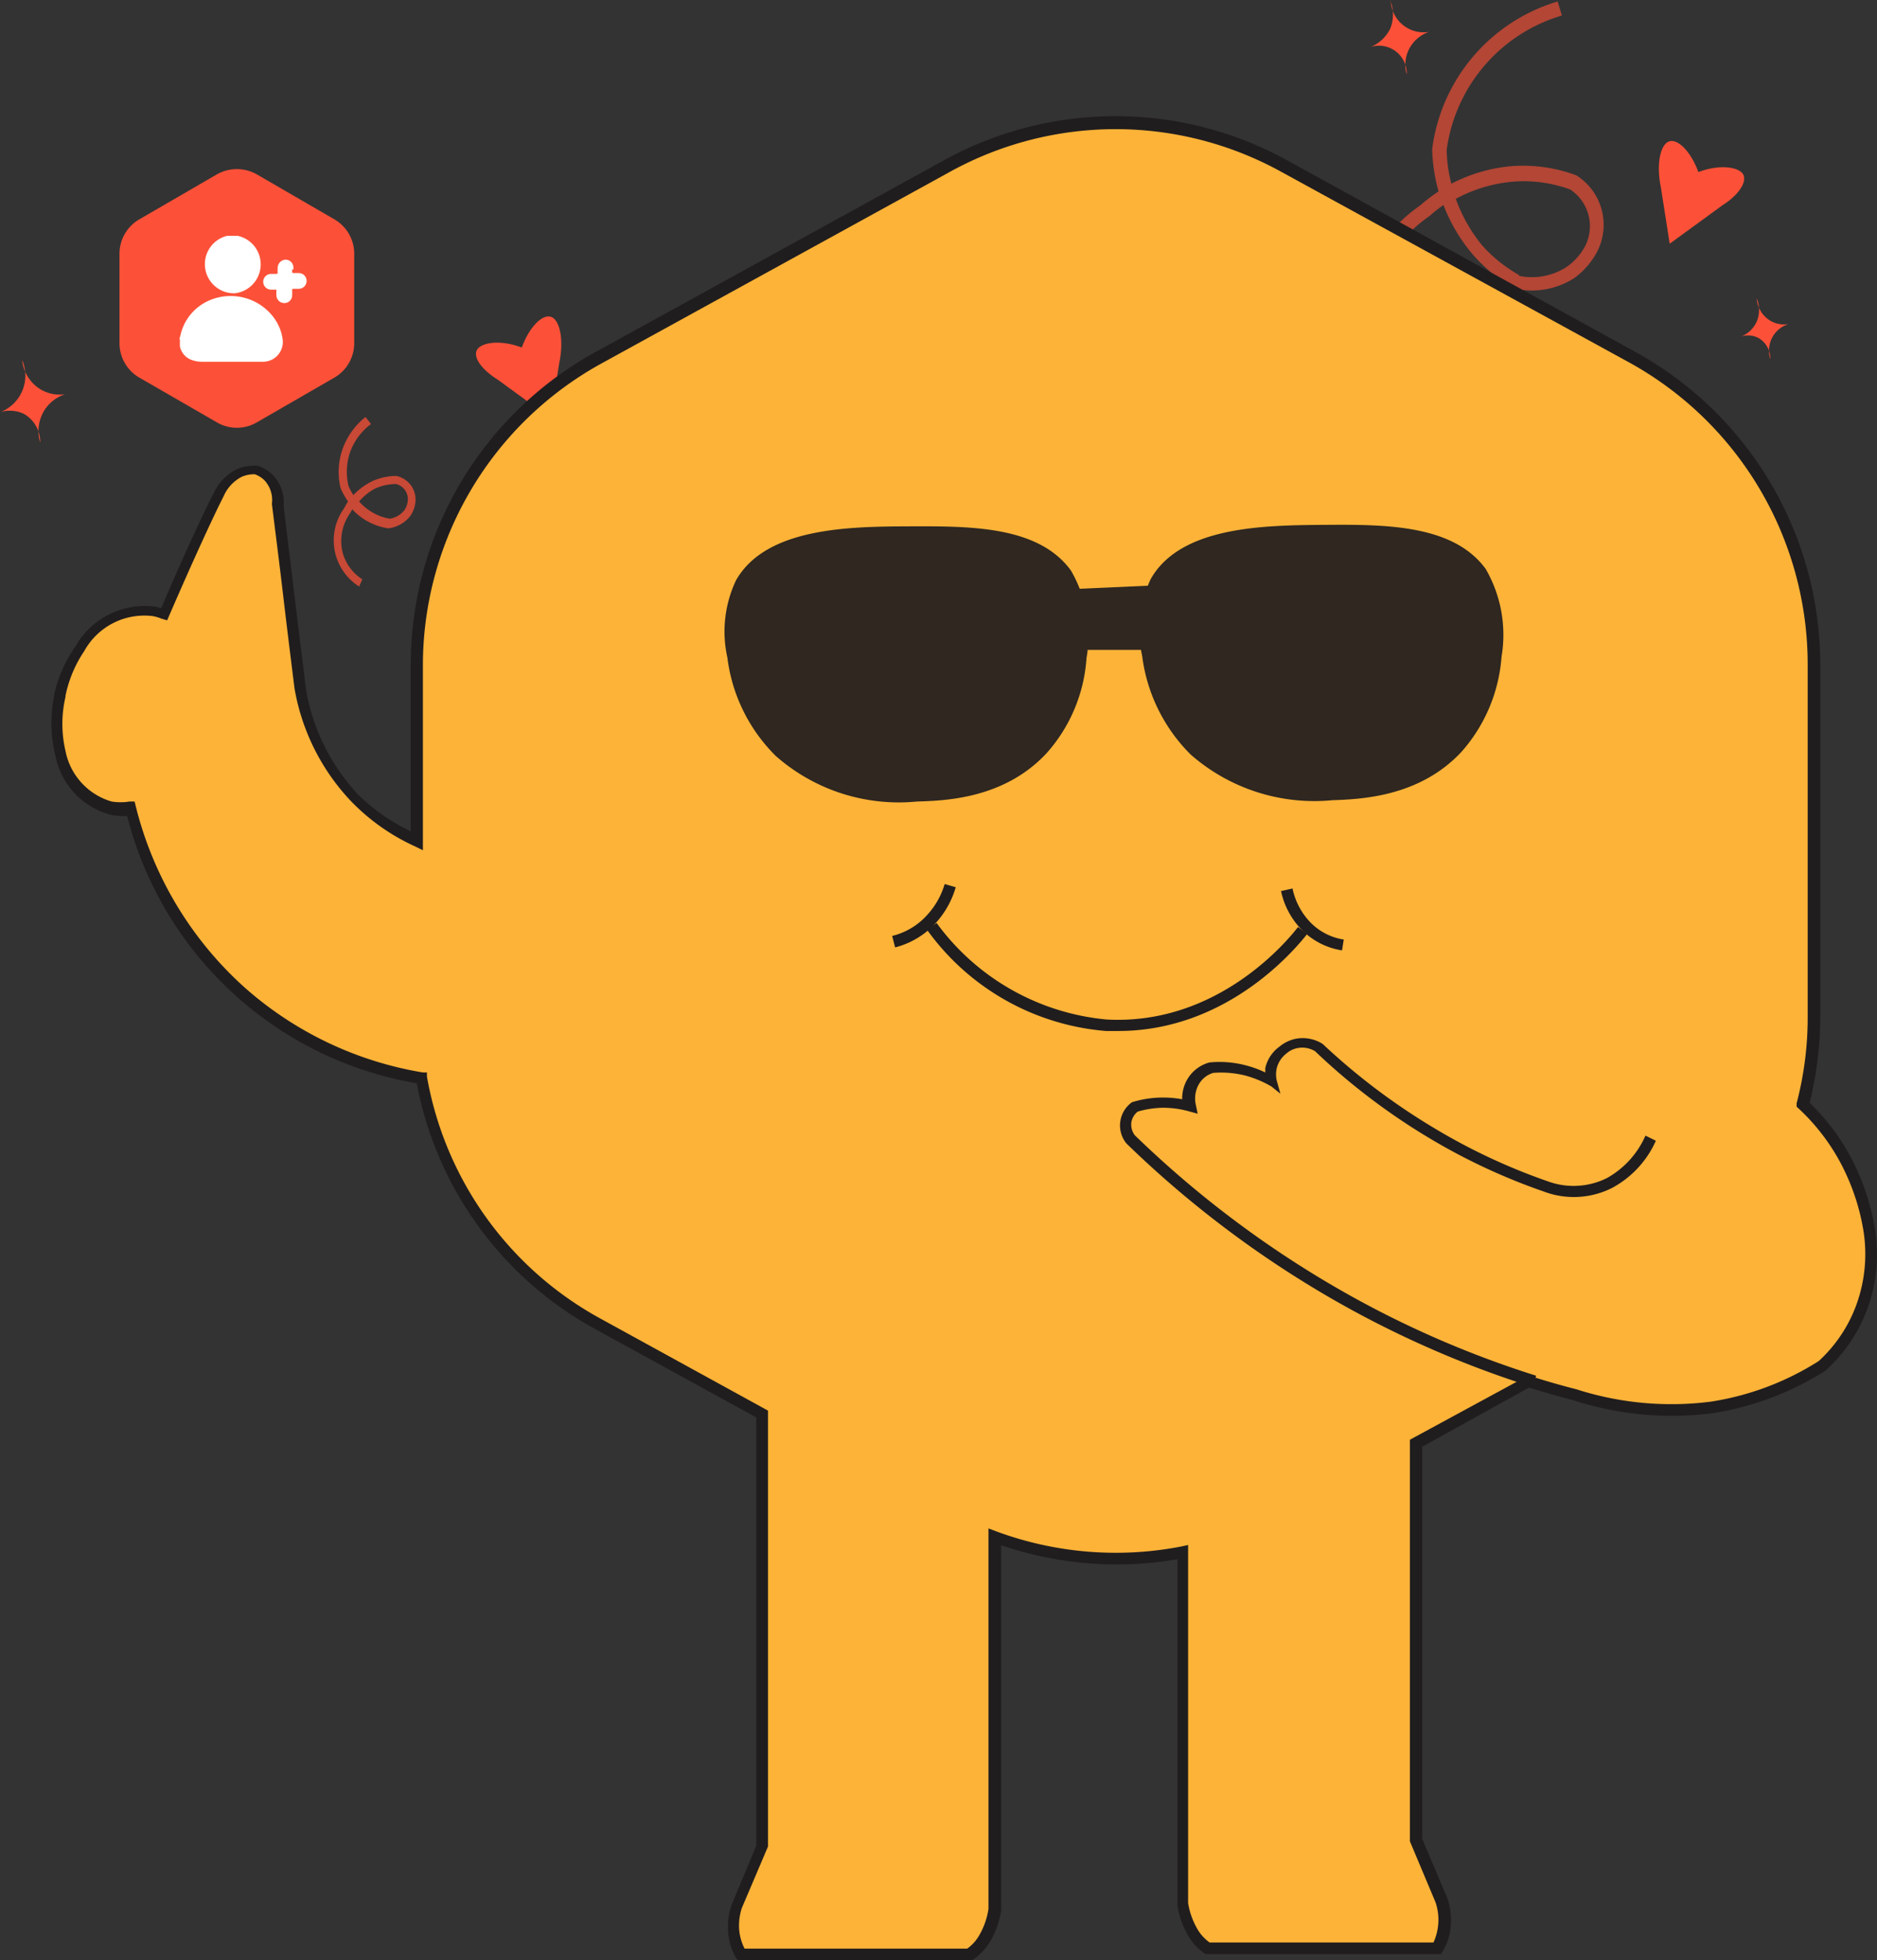
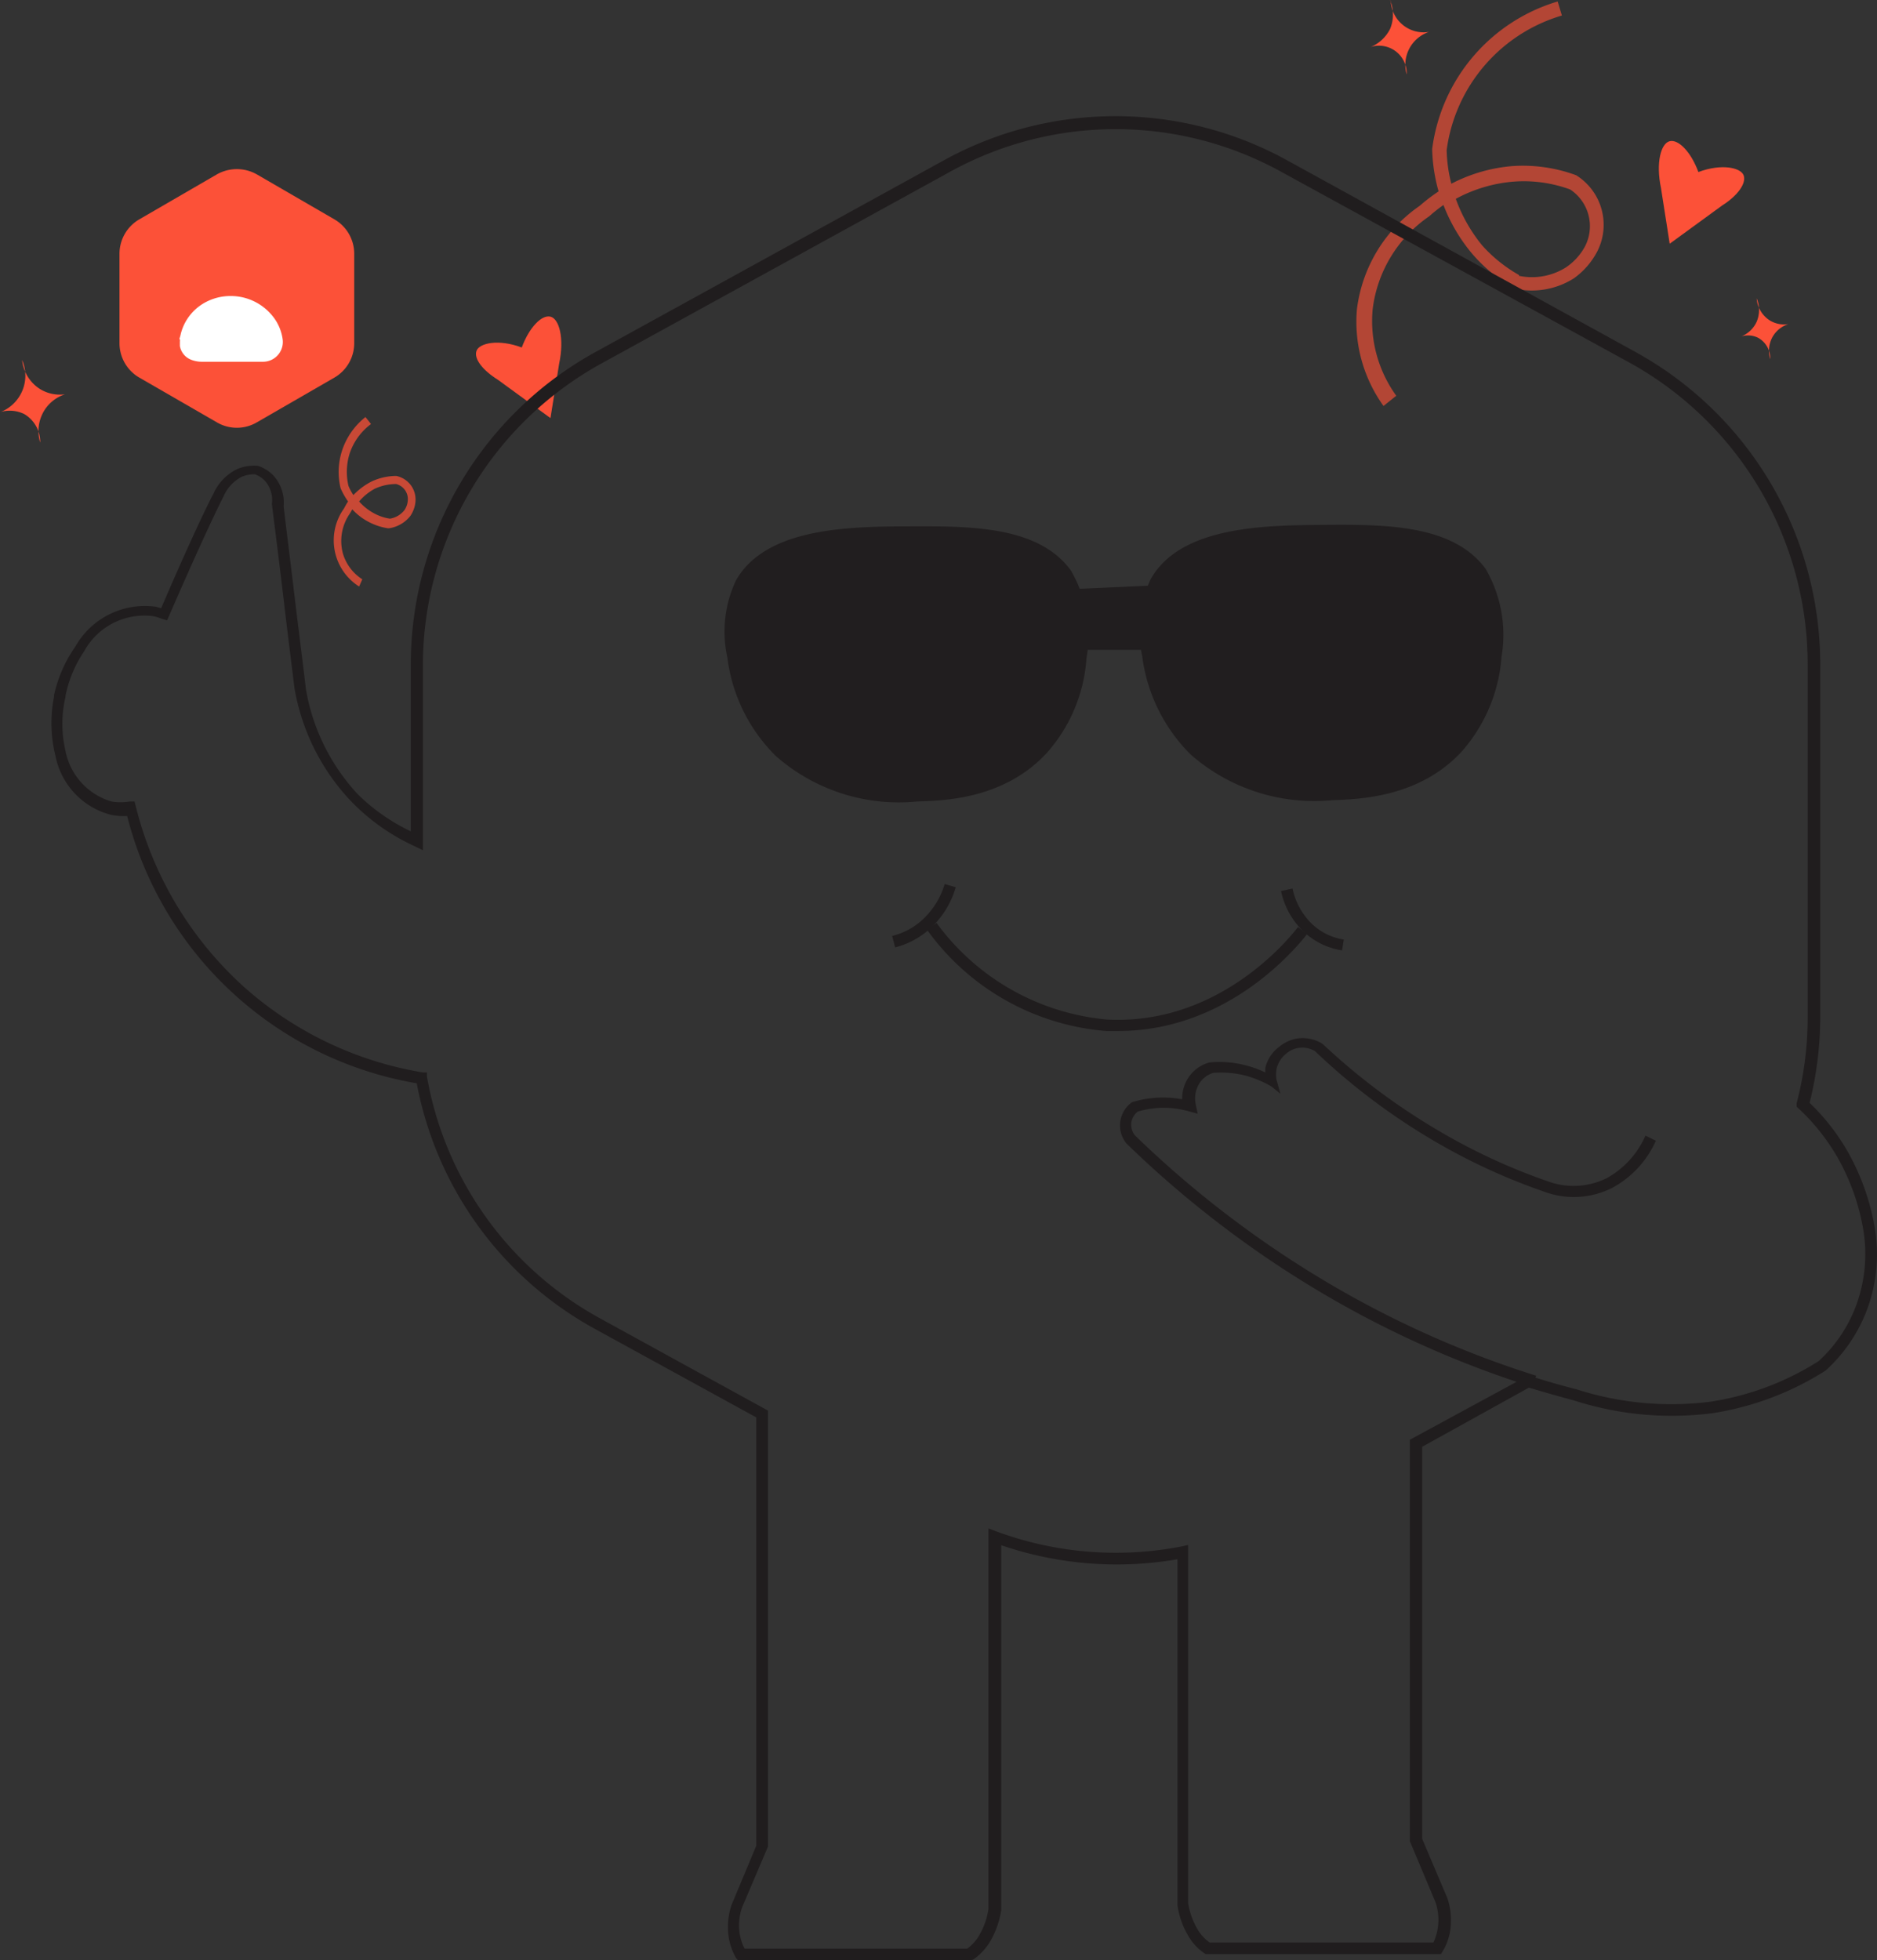
<svg xmlns="http://www.w3.org/2000/svg" viewBox="0 0 88.28 92.18" data-name="Layer 1" id="Layer_1">
  <rect x="0" y="0" width="88.28" height="92.18" fill="#333333" stroke="none" />
  <defs>
    <style>.cls-1,.cls-3,.cls-4{fill:#fc5138;}.cls-2{fill:#fff;}.cls-3{opacity:0.74;}.cls-4{opacity:0.64;}.cls-5{fill:#fcb338;}.cls-6{fill:#201d1e;}.cls-7{opacity:0.93;}</style>
  </defs>
  <path transform="translate(-24.11 -3.91)" d="M39.83,21.67l-3.64,2.1a1.86,1.86,0,0,1-1.88,0l-3.64-2.1a1.87,1.87,0,0,1-.94-1.62V15.84a1.87,1.87,0,0,1,.94-1.62l3.64-2.11a1.91,1.91,0,0,1,1.88,0l3.64,2.11a1.87,1.87,0,0,1,.94,1.62v4.21A1.87,1.87,0,0,1,39.83,21.67Z" class="cls-1" />
  <path transform="translate(-24.11 -3.91)" d="M32.55,19.83a1.29,1.29,0,0,0,.06-.21,2.33,2.33,0,0,1,1-1.4A2.49,2.49,0,0,1,35,17.83a2.52,2.52,0,0,1,1.92.93,2.2,2.2,0,0,1,.48,1.08.93.93,0,0,1-.9,1.08c-.42,0-.84,0-1.27,0H33.63a1.38,1.38,0,0,1-.57-.11.85.85,0,0,1-.49-.63s0-.05,0-.06v-.07a.22.22,0,0,0,0-.16Z" class="cls-2" />
-   <path transform="translate(-24.11 -3.91)" d="M35.14,15l.15,0a1.37,1.37,0,0,1-.13,2.7A1.37,1.37,0,0,1,34.79,15s0,0,0,0Z" class="cls-2" />
  <path transform="translate(-24.11 -3.91)" d="M32.55,19.9a.22.22,0,0,1,0,.16Z" class="cls-2" />
-   <path transform="translate(-24.11 -3.91)" d="M37.85,16.56a.56.56,0,0,1,0,.13s0,.06.06.06h.24a.37.37,0,0,1,.38.39.37.37,0,0,1-.38.35h-.24s-.06,0-.06.06a2.09,2.09,0,0,1,0,.25.36.36,0,0,1-.37.36.37.37,0,0,1-.37-.36,2.44,2.44,0,0,1,0-.27s0,0,0,0h-.25a.37.37,0,0,1,0-.74h.25s.06,0,.06-.05a2.09,2.09,0,0,1,0-.25.39.39,0,0,1,.37-.37.37.37,0,0,1,.37.37v.11Z" class="cls-2" />
  <path transform="translate(-24.11 -3.91)" d="M25.15,20.84a1.84,1.84,0,0,1-1,2.44,1.55,1.55,0,0,1,1.1.1A1.52,1.52,0,0,1,26,24.72a1.85,1.85,0,0,1,.17-1.47,1.81,1.81,0,0,1,1-.8,1.78,1.78,0,0,1-1.23-.28A1.84,1.84,0,0,1,25.15,20.84Z" class="cls-1" />
  <path transform="translate(-24.11 -3.91)" d="M106.73,17.94a1.4,1.4,0,0,1,0,1.1,1.35,1.35,0,0,1-.72.69,1.06,1.06,0,0,1,.8.07,1.11,1.11,0,0,1,.56,1,1.34,1.34,0,0,1,.12-1.07,1.32,1.32,0,0,1,.73-.58,1.28,1.28,0,0,1-.9-.19A1.35,1.35,0,0,1,106.73,17.94Z" class="cls-1" />
  <path transform="translate(-24.11 -3.91)" d="M89.49,3.91a1.78,1.78,0,0,1,0,1.36,1.8,1.8,0,0,1-.91.85,1.3,1.3,0,0,1,1.69,1.29,1.63,1.63,0,0,1,1.05-2,1.55,1.55,0,0,1-1.8-1.45Z" class="cls-1" />
  <path transform="translate(-24.11 -3.91)" d="M41,31.49a2.57,2.57,0,0,1-.71-3.67,3.54,3.54,0,0,1,.19-.33,3.42,3.42,0,0,1-.35-.62v0a3.27,3.27,0,0,1,.07-1.78,3.34,3.34,0,0,1,1.1-1.57l.26.33a2.84,2.84,0,0,0-1,1.37,2.88,2.88,0,0,0-.06,1.54,2.55,2.55,0,0,0,.23.43,3.16,3.16,0,0,1,.86-.64,2.76,2.76,0,0,1,1.16-.26h0a1.15,1.15,0,0,1,.7.46,1.14,1.14,0,0,1,.2.76,1.43,1.43,0,0,1-.24.66,1.56,1.56,0,0,1-1,.58h-.06a2.83,2.83,0,0,1-.94-.32,2.71,2.71,0,0,1-.73-.57l-.11.19v0a2.27,2.27,0,0,0-.34,1.86,2.16,2.16,0,0,0,.92,1.24Zm0-4a2.49,2.49,0,0,0,.67.54,2.27,2.27,0,0,0,.78.27,1.09,1.09,0,0,0,.68-.4.91.91,0,0,0,.16-.46.73.73,0,0,0-.55-.77,2.41,2.41,0,0,0-1,.22A2.55,2.55,0,0,0,41,27.49Z" class="cls-3" />
  <path transform="translate(-24.11 -3.91)" d="M89.18,23a6.78,6.78,0,0,1-1.25-4.55,6.94,6.94,0,0,1,2.95-4.86,8.37,8.37,0,0,1,.89-.68,7.93,7.93,0,0,1-.3-1.95v-.05a8.35,8.35,0,0,1,5.9-6.93l.2.66a7.65,7.65,0,0,0-5.42,6.33,6.92,6.92,0,0,0,.22,1.58,7.54,7.54,0,0,1,2.87-.83,7.25,7.25,0,0,1,3,.43l0,0,0,0a2.75,2.75,0,0,1,1,3.57A3.6,3.6,0,0,1,98.13,17a3.7,3.7,0,0,1-2.79.48l0,0,0,0a7.54,7.54,0,0,1-2-1.65A8,8,0,0,1,92,13.55a6.78,6.78,0,0,0-.67.53l0,0a6.2,6.2,0,0,0-2.66,4.37,6,6,0,0,0,1.11,4.07Zm6.37-6.12a3,3,0,0,0,2.2-.39,2.77,2.77,0,0,0,.91-1,2.07,2.07,0,0,0-.7-2.67,6.34,6.34,0,0,0-2.66-.37,6.86,6.86,0,0,0-2.72.81,7.42,7.42,0,0,0,1.24,2.19A6.79,6.79,0,0,0,95.55,16.84Z" class="cls-4" />
  <path transform="translate(-24.11 -3.91)" d="M105.11,13.57l-2.47,1.8h0l-.41-2.62c-.25-1.2,0-2.1.41-2.2s1,.5,1.35,1.45c1.09-.41,2-.21,2.13.16S105.84,13.11,105.11,13.57Z" class="cls-1" />
  <path transform="translate(-24.11 -3.91)" d="M47.53,21.77,50,23.57h0L50.41,21c.25-1.19,0-2.1-.41-2.2s-1,.5-1.35,1.45c-1.09-.41-2-.21-2.13.16S46.81,21.32,47.53,21.77Z" class="cls-1" />
-   <path transform="translate(-24.11 -3.91)" d="M111.71,65.27a7,7,0,0,1-1.89,2.86,13.54,13.54,0,0,1-5.21,2,14.64,14.64,0,0,1-6.42-.59c-.69-.17-1.43-.39-2.21-.63l-5.29,2.9V90.44l1.2,2.83a2.59,2.59,0,0,1,.14,1,2.54,2.54,0,0,1-.34,1.23H80.92a2.18,2.18,0,0,1-.75-.79,3.8,3.8,0,0,1-.45-1.31V76.9a16.49,16.49,0,0,1-8.85-.72V93.69A3.77,3.77,0,0,1,70.43,95a2.49,2.49,0,0,1-.74.81H59a2.7,2.7,0,0,1-.35-1.25,3.1,3.1,0,0,1,.15-1L60,90.69V70.4l-7.69-4.22A16.49,16.49,0,0,1,44,54.61h0a16.92,16.92,0,0,1-8.47-4A17.11,17.11,0,0,1,30.3,42a2.48,2.48,0,0,1-.94,0A3.34,3.34,0,0,1,27,39.39s0,0,0-.08a5.92,5.92,0,0,1-.06-2.66v0l0-.08a6.32,6.32,0,0,1,.92-2.2,3.52,3.52,0,0,1,3.51-1.76,3.5,3.5,0,0,1,.46.14c1.18-2.74,2.13-4.77,2.56-5.6a2.16,2.16,0,0,1,1-1,1.77,1.77,0,0,1,.77-.14,1.54,1.54,0,0,1,.62.39,1.7,1.7,0,0,1,.42,1.27c.34,2.88.7,5.76,1.05,8.64a10,10,0,0,0,2.5,5.07,9.69,9.69,0,0,0,3,2.16V35.17a16.53,16.53,0,0,1,8.57-14.48l16.36-9a16.49,16.49,0,0,1,15.89,0l16.36,9a16.51,16.51,0,0,1,8.57,14.48V51.71a16.4,16.4,0,0,1-.53,4.15,9.76,9.76,0,0,1,1.89,2.41A10.79,10.79,0,0,1,112,61.78,7.18,7.18,0,0,1,111.71,65.27Z" class="cls-5" />
  <path transform="translate(-24.11 -3.91)" d="M69.77,96.09H58.82L58.74,96a2.84,2.84,0,0,1-.39-1.38,3.25,3.25,0,0,1,.16-1.12v0l1.17-2.8V70.56l-7.55-4.14a16.69,16.69,0,0,1-8.42-11.57A17,17,0,0,1,30.09,42.28a2.87,2.87,0,0,1-.78-.06,3.57,3.57,0,0,1-2.59-2.76v0l0,0a6.33,6.33,0,0,1-.07-2.78v0h0v0s0,0,0-.07a6.27,6.27,0,0,1,1-2.29,3.76,3.76,0,0,1,3.79-1.88l.25.07c1.08-2.52,2-4.51,2.46-5.39h0a2.35,2.35,0,0,1,1.11-1.15,2,2,0,0,1,.9-.16h.07a1.83,1.83,0,0,1,.73.45,1.89,1.89,0,0,1,.49,1.46c.17,1.43.35,2.85.52,4.28s.36,2.88.53,4.33a9.63,9.63,0,0,0,2.43,4.92A9.09,9.09,0,0,0,43.43,43V35.17a16.78,16.78,0,0,1,8.71-14.72l16.36-9a16.73,16.73,0,0,1,16.15,0l16.36,9a16.78,16.78,0,0,1,8.71,14.72V51.71a16.72,16.72,0,0,1-.5,4.06,10.08,10.08,0,0,1,1.83,2.36,11,11,0,0,1,1.25,3.61,7.48,7.48,0,0,1-.33,3.62h0a7.35,7.35,0,0,1-2,3l0,0a13.87,13.87,0,0,1-5.3,2,15,15,0,0,1-6.54-.6c-.64-.17-1.35-.37-2.11-.6L91,71.94V90.38l1.18,2.78a3.15,3.15,0,0,1,.17,1.14,2.7,2.7,0,0,1-.39,1.37l-.08.13h-11l-.06,0a2.48,2.48,0,0,1-.84-.89,3.86,3.86,0,0,1-.49-1.41V77.23a16.78,16.78,0,0,1-8.29-.66V93.73a4.16,4.16,0,0,1-.49,1.42,2.75,2.75,0,0,1-.82.9Zm-10.64-.55H69.6a2,2,0,0,0,.59-.67,3.46,3.46,0,0,0,.41-1.2V75.78l.37.14a16.2,16.2,0,0,0,8.7.71l.32-.07V93.4a3.57,3.57,0,0,0,.42,1.19,2,2,0,0,0,.59.66H91.53a2.57,2.57,0,0,0,.1-1.88l-1.21-2.88V71.61l5.53-3,.12,0c.78.25,1.52.46,2.19.63a14.59,14.59,0,0,0,6.31.58,13.19,13.19,0,0,0,5.08-1.91,6.7,6.7,0,0,0,1.8-2.73,7,7,0,0,0,.31-3.35,10.37,10.37,0,0,0-1.19-3.43,9.81,9.81,0,0,0-1.84-2.34l-.12-.11,0-.16a15.9,15.9,0,0,0,.52-4.08V35.17a16.21,16.21,0,0,0-8.42-14.23L84.39,12a16.13,16.13,0,0,0-15.62,0l-16.37,9A16.21,16.21,0,0,0,44,35.17v8.72l-.39-.19a9.81,9.81,0,0,1-3.08-2.21,10.24,10.24,0,0,1-2.57-5.22h0c-.18-1.45-.36-2.89-.53-4.34s-.35-2.86-.53-4.3v-.05a1.36,1.36,0,0,0-.33-1.06,1.21,1.21,0,0,0-.48-.31,1.52,1.52,0,0,0-.61.12,1.86,1.86,0,0,0-.85.91c-.46.9-1.43,3-2.55,5.59l-.11.25L31.7,33a2,2,0,0,0-.41-.12,3.23,3.23,0,0,0-3.22,1.65,5.81,5.81,0,0,0-.88,2.1v0s0,0,0,0v.05h0a5.57,5.57,0,0,0,0,2.54v0l0,0a3.09,3.09,0,0,0,2.17,2.38,2.63,2.63,0,0,0,.84,0l.24,0,.06.24a16.93,16.93,0,0,0,5.11,8.5A16.76,16.76,0,0,0,44,54.34l.19,0,0,.19A16.14,16.14,0,0,0,52.4,65.94l7.83,4.3v20.5L59,93.63a2.68,2.68,0,0,0-.13.93A2.38,2.38,0,0,0,59.13,95.54Z" class="cls-6" />
  <path transform="translate(-24.11 -3.91)" d="M96.19,69.13a47.55,47.55,0,0,1-9.65-4.27,49,49,0,0,1-9.45-7.18l0,0a1.34,1.34,0,0,1,.26-1.94l0,0,0,0a4.89,4.89,0,0,1,1.36-.22,5,5,0,0,1,1,.08,1.79,1.79,0,0,1,.2-.86,1.73,1.73,0,0,1,1.08-.87h0a4.84,4.84,0,0,1,1.69.13,5,5,0,0,1,.94.34l0-.21a1.72,1.72,0,0,1,.66-1,1.78,1.78,0,0,1,.75-.37,1.75,1.75,0,0,1,1.29.24l0,0a30.35,30.35,0,0,0,5.15,3.9,28.45,28.45,0,0,0,5.44,2.56,3.52,3.52,0,0,0,2.77-.15,4.22,4.22,0,0,0,1.82-2l.49.24a4.68,4.68,0,0,1-2.06,2.22,4,4,0,0,1-3.21.17,28.78,28.78,0,0,1-5.53-2.6,30.25,30.25,0,0,1-5.23-4,1.16,1.16,0,0,0-.85-.14,1.09,1.09,0,0,0-.51.26h0a1.24,1.24,0,0,0-.45.72,1.36,1.36,0,0,0,0,.51l.18.65L83.91,55a5.08,5.08,0,0,0-1.25-.52,4.72,4.72,0,0,0-1.49-.12,1.17,1.17,0,0,0-.7.58,1.36,1.36,0,0,0-.12.91l.09.43L80,56.16A4.48,4.48,0,0,0,78.78,56a4.53,4.53,0,0,0-1.16.18.81.81,0,0,0-.3.51.83.83,0,0,0,.16.6,48.54,48.54,0,0,0,9.34,7.09,46.78,46.78,0,0,0,9.54,4.22Z" class="cls-6" />
  <path transform="translate(-24.11 -3.91)" d="M87.23,48.6a3.38,3.38,0,0,1-2.07-1.16,3.7,3.7,0,0,1-.8-1.63l.54-.12a3.27,3.27,0,0,0,.67,1.4,2.78,2.78,0,0,0,1.74,1Z" class="cls-6" />
  <path transform="translate(-24.11 -3.91)" d="M66.21,48.46l-.14-.54a3.23,3.23,0,0,0,1.66-1,3.66,3.66,0,0,0,.81-1.44l.52.15a4.23,4.23,0,0,1-.92,1.66A3.9,3.9,0,0,1,66.21,48.46Z" class="cls-6" />
  <path transform="translate(-24.11 -3.91)" d="M76.7,52.39l-.57,0a11.51,11.51,0,0,1-8.42-4.76l.45-.32a11.17,11.17,0,0,0,8,4.54c5.32.29,8.63-3.87,9-4.35l.43.33C85.22,48.29,82,52.39,76.7,52.39Z" class="cls-6" />
  <g class="cls-7">
    <path transform="translate(-24.11 -3.91)" d="M75.21,34.86a7.45,7.45,0,0,1-1.87,4.46c-2,2.16-4.79,2.24-6.11,2.28a8.75,8.75,0,0,1-6.63-2.14,7.87,7.87,0,0,1-2.28-4.63,5.64,5.64,0,0,1,.4-3.62c1.42-2.52,5.4-2.54,8.25-2.55s6,0,7.51,2.08A6.09,6.09,0,0,1,75.21,34.86Z" class="cls-6" />
    <path transform="translate(-24.11 -3.91)" d="M94.73,34.8a7.57,7.57,0,0,1-1.88,4.46c-2,2.15-4.79,2.23-6.1,2.28a8.82,8.82,0,0,1-6.64-2.15,7.94,7.94,0,0,1-2.28-4.63,5.71,5.71,0,0,1,.4-3.62c1.42-2.51,5.41-2.53,8.25-2.55s6,0,7.51,2.08A6.19,6.19,0,0,1,94.73,34.8Z" class="cls-6" />
    <polygon points="50.45 27.7 54.47 27.52 54.03 30.56 50.81 30.56 50.45 27.7" class="cls-6" />
  </g>
</svg>